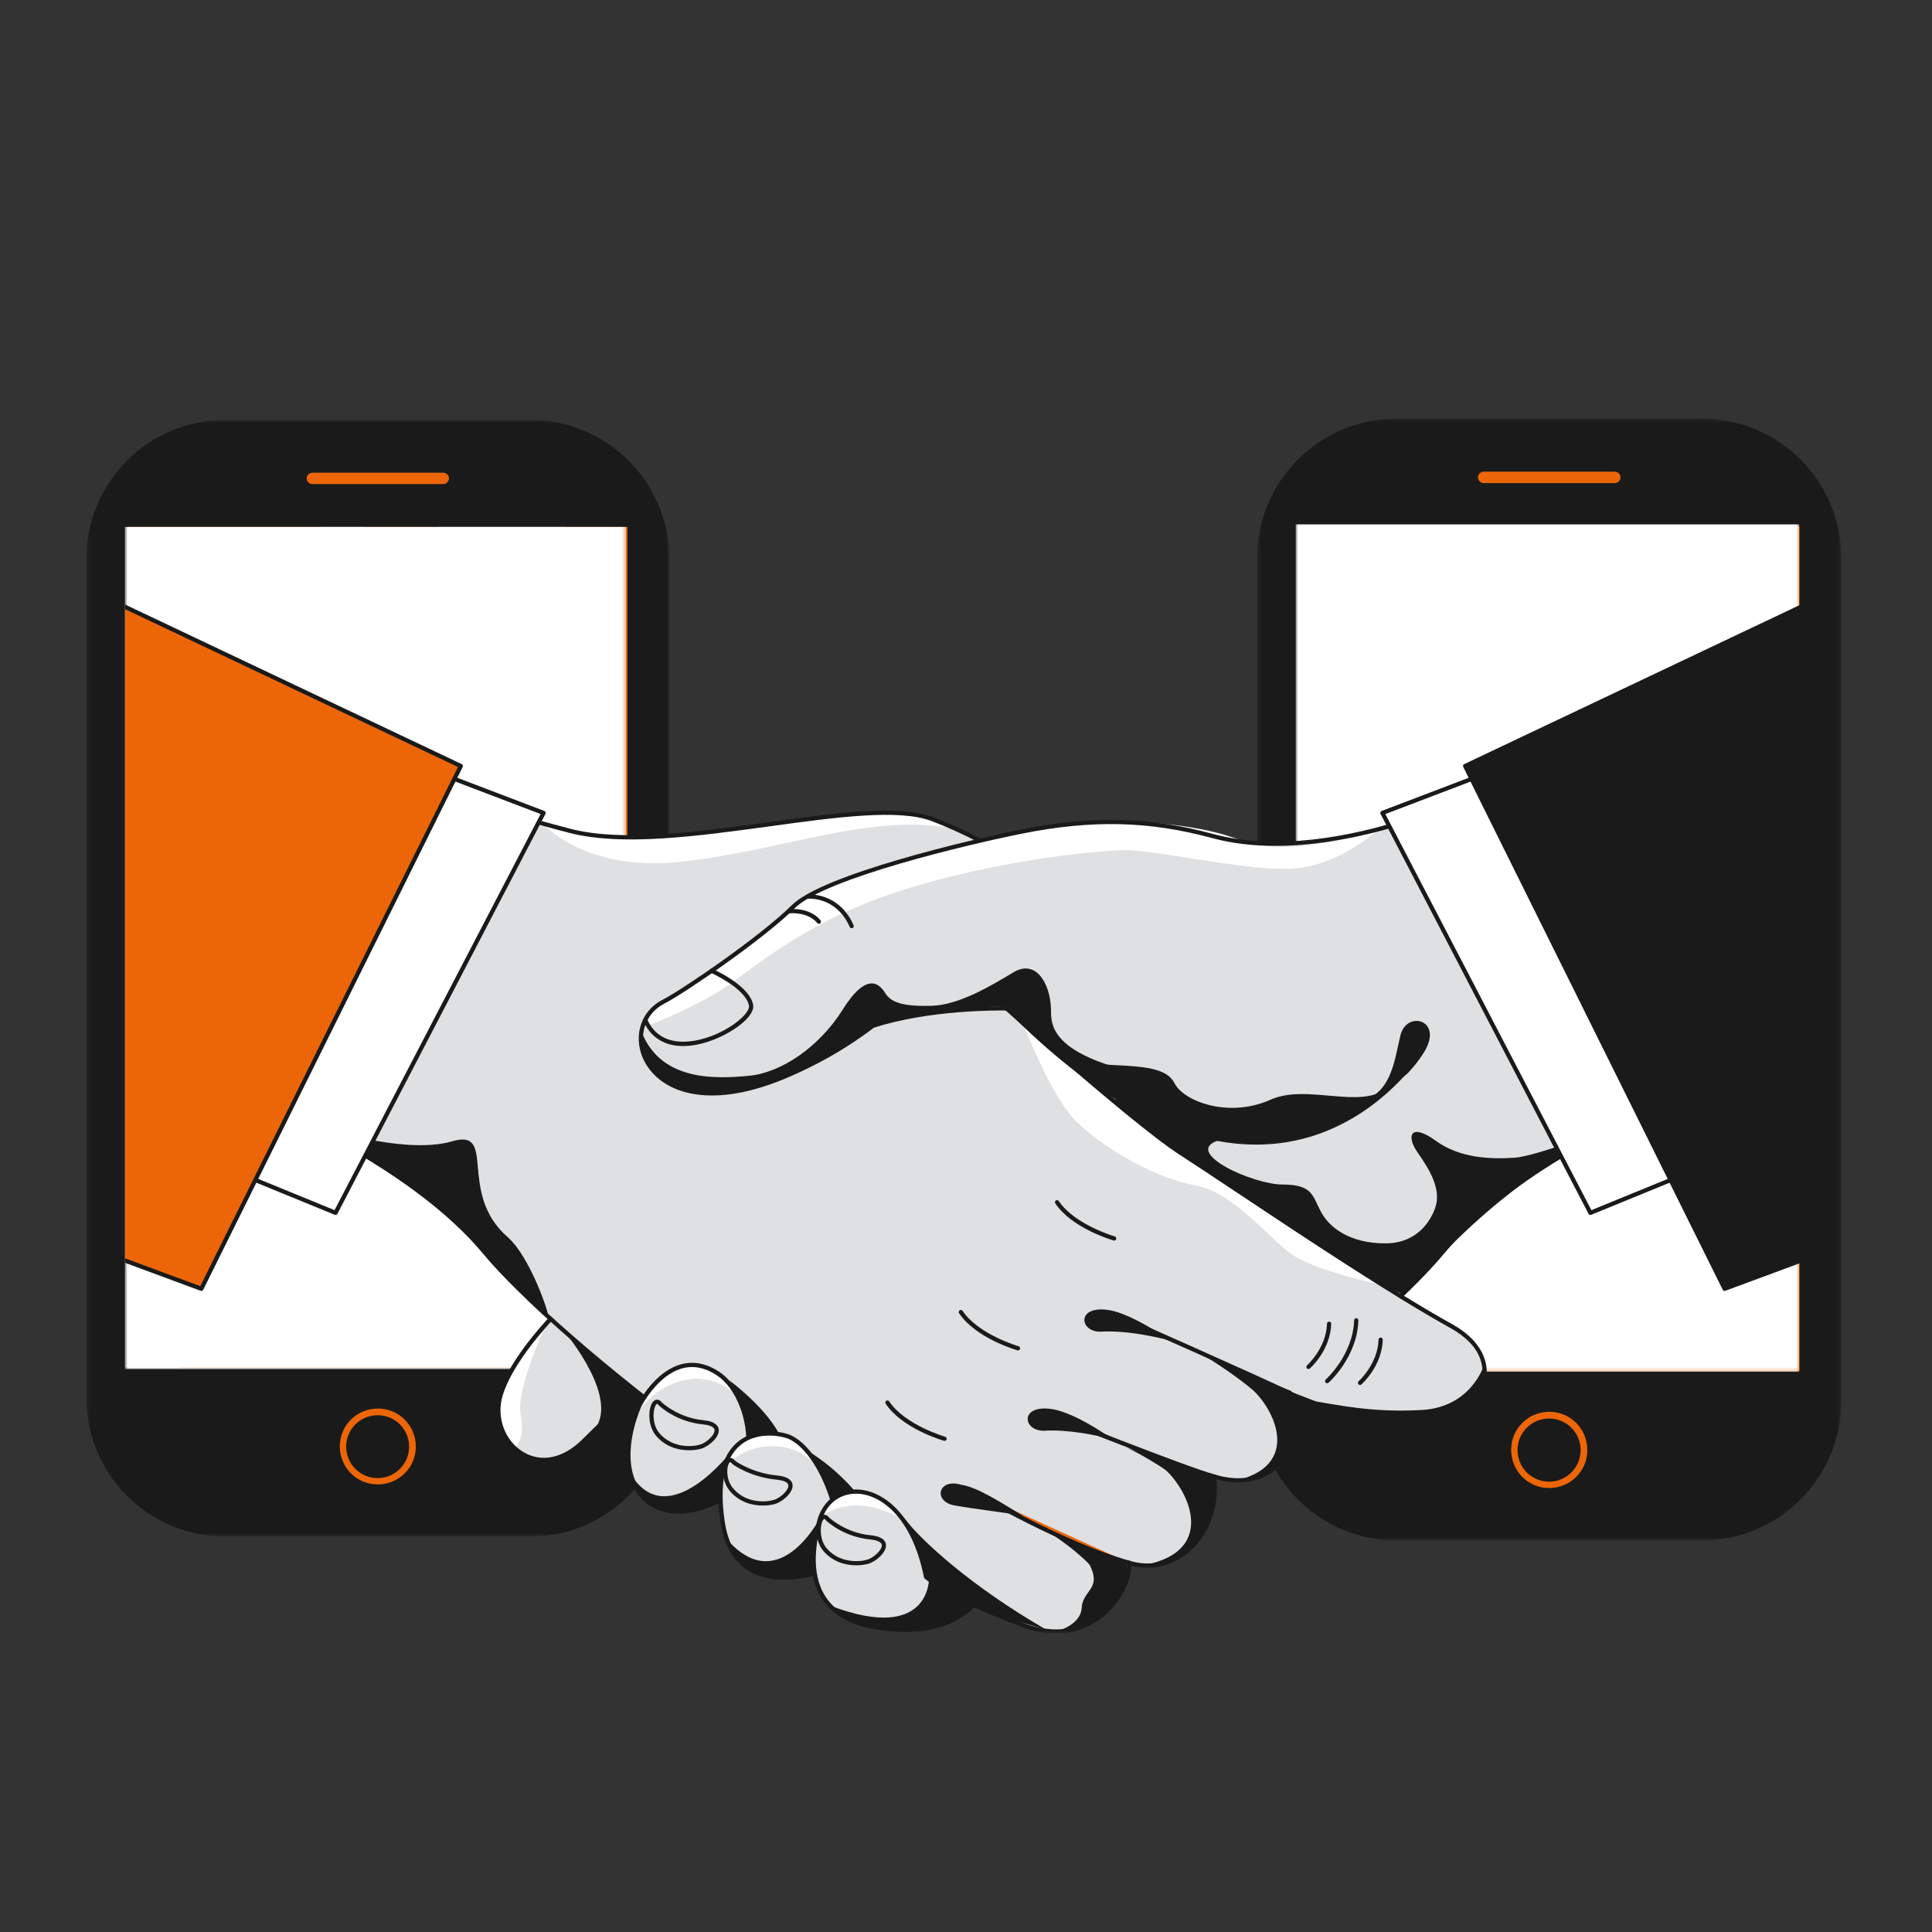
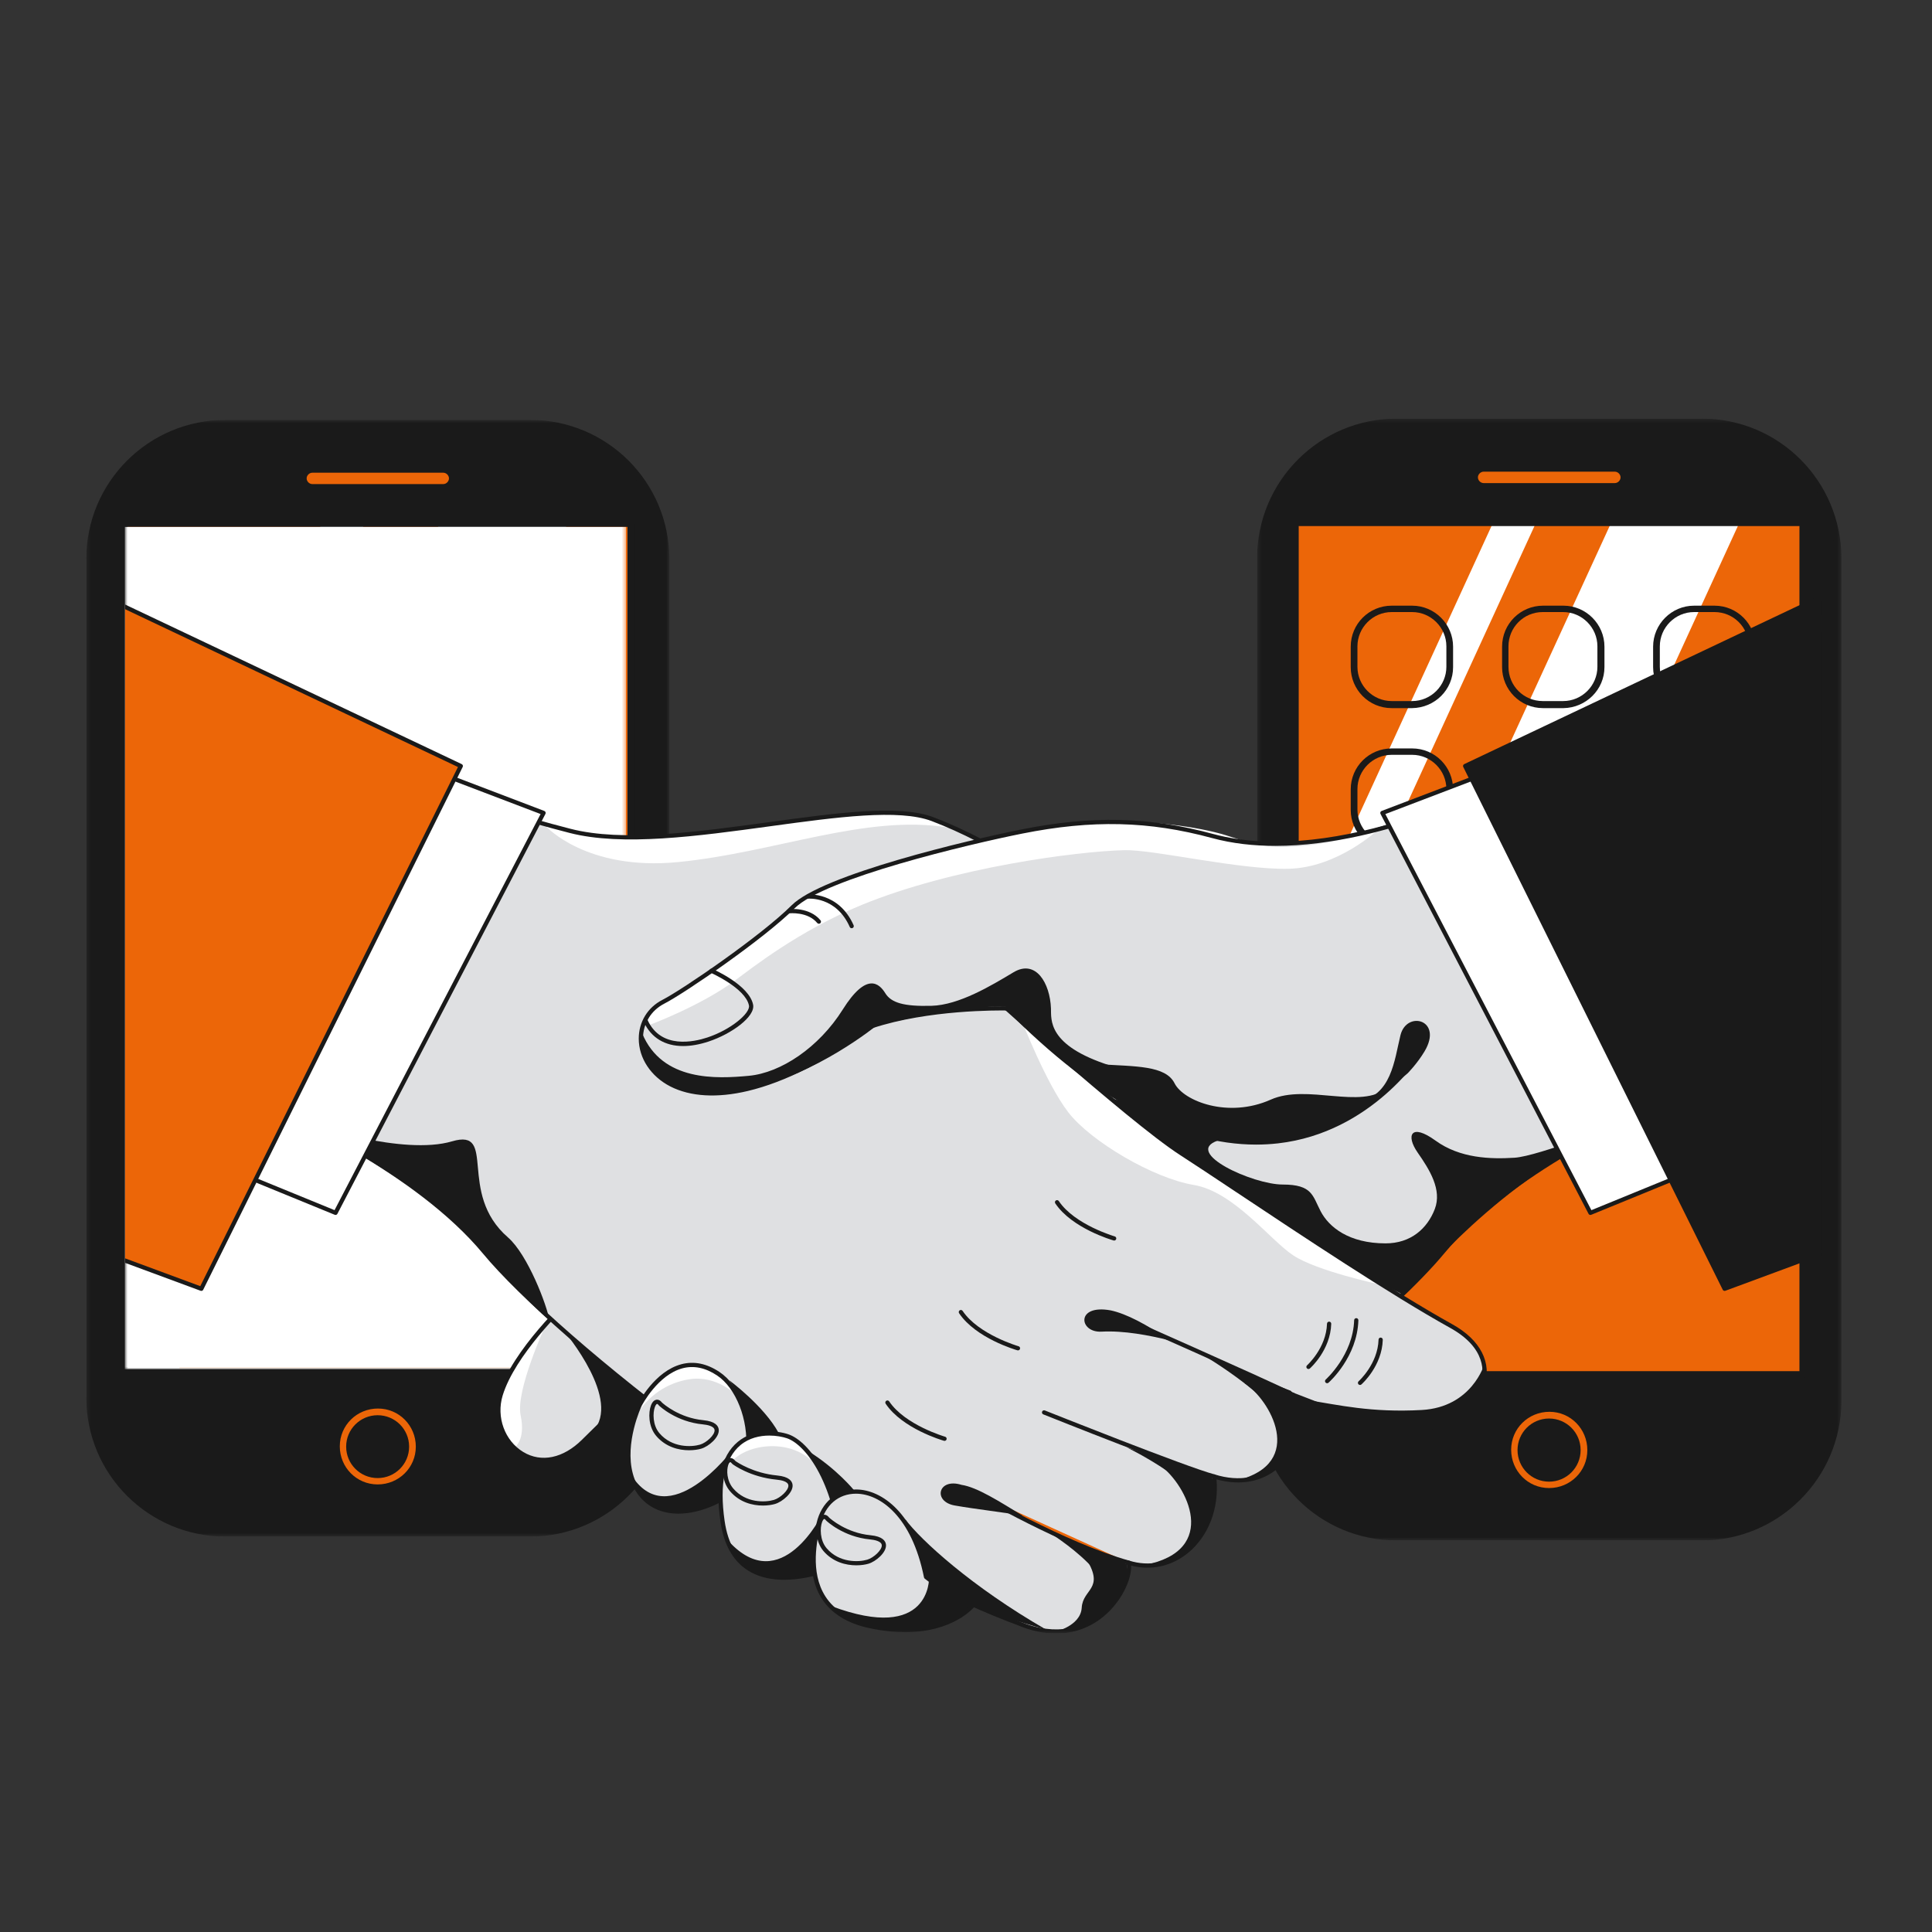
<svg xmlns="http://www.w3.org/2000/svg" width="477" height="477" viewBox="0 0 477 477" fill="none">
  <rect x="0" y="0" width="477" height="477" fill="#333333" stroke="none" />
  <g clip-path="url(#clip0_548_511)">
    <mask id="mask0_548_511" style="mask-type:luminance" maskUnits="userSpaceOnUse" x="310" y="103" width="145" height="278">
      <path d="M310.368 103.35H454.63V380.328H310.368V103.35Z" fill="white" />
    </mask>
    <g mask="url(#mask0_548_511)">
      <path d="M344.839 104.179H420.16C438.721 104.179 453.802 119.272 453.802 137.847V345.83C453.802 364.405 438.721 379.498 420.16 379.498H344.839C326.278 379.498 311.197 364.405 311.197 345.83V137.847C311.197 119.272 326.278 104.179 344.839 104.179Z" fill="#1A1A1A" />
      <path d="M420.16 380.328H344.839C325.78 380.328 310.368 364.903 310.368 345.83V137.847C310.368 118.774 325.78 103.35 344.839 103.35H420.16C439.218 103.35 454.63 118.774 454.63 137.847V345.83C454.63 364.903 439.135 380.328 420.16 380.328ZM344.839 105.008C326.692 105.008 312.025 119.686 312.025 137.847V345.83C312.025 363.908 326.692 378.669 344.839 378.669H420.16C438.307 378.669 452.973 363.991 452.973 345.83V137.847C452.89 119.686 438.224 105.008 420.16 105.008H344.839Z" fill="#1A1A1A" />
      <path d="M445.101 129.058H319.814V339.362H445.101V129.058Z" fill="#EC6608" />
      <path d="M319.814 339.362H332.989L429.441 129.058H397.787L319.814 298.893V339.362Z" fill="white" />
      <path d="M379.226 129.058H368.62L319.814 235.454V258.508L379.226 129.058Z" fill="white" />
      <path d="M366.3 115.624H398.699C399.942 115.624 400.936 116.619 400.936 117.863C400.936 119.107 399.942 120.102 398.699 120.102H366.3C365.057 120.102 364.062 119.107 364.062 117.863C364.062 116.619 365.057 115.624 366.3 115.624Z" fill="#EC6608" />
      <path d="M398.698 120.847H366.299C364.642 120.847 363.233 119.52 363.233 117.778C363.233 116.037 364.559 114.71 366.299 114.71H398.698C400.356 114.71 401.764 116.037 401.764 117.778C401.764 119.52 400.356 120.847 398.698 120.847ZM366.299 116.451C365.554 116.451 364.891 117.115 364.891 117.861C364.891 118.608 365.554 119.271 366.299 119.271H398.698C399.444 119.271 400.107 118.608 400.107 117.861C400.107 117.115 399.444 116.451 398.698 116.451H366.299Z" fill="#1A1A1A" />
      <path d="M348.65 174.832H343.595C337.961 174.832 333.486 170.271 333.486 164.715V159.656C333.486 154.017 338.044 149.539 343.595 149.539H348.65C354.202 149.539 358.759 154.1 358.759 159.656V164.715C358.759 170.271 354.285 174.749 348.65 174.832ZM343.595 151.115C338.955 151.115 335.144 154.929 335.144 159.573V164.632C335.144 169.276 338.955 173.09 343.595 173.09H348.65C353.29 173.09 357.102 169.276 357.102 164.632V159.573C357.102 154.929 353.29 151.115 348.65 151.115H343.595Z" fill="#1A1A1A" />
      <path d="M386.021 174.832H380.967C375.332 174.832 370.857 170.271 370.857 164.715V159.656C370.857 154.017 375.415 149.539 380.967 149.539H386.021C391.573 149.539 396.13 154.1 396.13 159.656V164.715C396.13 170.271 391.573 174.749 386.021 174.832ZM380.884 151.115C376.161 151.115 372.432 154.929 372.432 159.573V164.632C372.432 169.359 376.243 173.09 380.884 173.09H385.938C390.579 173.09 394.39 169.276 394.39 164.632V159.573C394.39 154.929 390.579 151.115 385.938 151.115H380.884Z" fill="#1A1A1A" />
      <path d="M423.308 174.832H418.254C412.702 174.832 408.145 170.271 408.145 164.715V159.656C408.145 154.1 412.702 149.539 418.254 149.539H423.308C428.943 149.539 433.417 154.1 433.417 159.656V164.715C433.417 170.271 428.86 174.832 423.308 174.832ZM418.254 151.115C413.613 151.115 409.802 154.929 409.802 159.573V164.632C409.802 169.276 413.613 173.09 418.254 173.09H423.308C428.031 173.09 431.76 169.276 431.76 164.632V159.573C431.76 154.846 427.948 151.115 423.308 151.115H418.254Z" fill="#1A1A1A" />
      <path d="M348.65 210.077H343.595C337.961 210.077 333.486 205.516 333.486 199.96V194.901C333.486 189.262 338.044 184.784 343.595 184.784H348.65C354.285 184.784 358.759 189.345 358.759 194.901V199.96C358.842 205.516 354.285 210.077 348.65 210.077ZM343.595 186.36C338.955 186.36 335.144 190.174 335.144 194.818V199.877C335.144 204.521 338.955 208.335 343.595 208.335H348.65C353.29 208.335 357.102 204.521 357.102 199.877V194.818C357.102 190.174 353.29 186.36 348.65 186.36H343.595Z" fill="#1A1A1A" />
      <path d="M386.021 210.077H380.967C375.332 210.077 370.857 205.516 370.857 199.96V194.901C370.857 189.262 375.415 184.784 380.967 184.784H386.021C391.656 184.784 396.13 189.345 396.13 194.901V199.96C396.13 205.516 391.573 210.077 386.021 210.077ZM380.884 186.36C376.161 186.36 372.432 190.174 372.432 194.818V199.877C372.432 204.604 376.243 208.335 380.884 208.335H385.938C390.579 208.335 394.39 204.521 394.39 199.877V194.818C394.39 190.174 390.579 186.36 385.938 186.36H380.884Z" fill="#1A1A1A" />
      <path d="M423.308 210.077H418.254C412.619 210.077 408.145 205.516 408.145 199.96V194.901C408.145 189.262 412.702 184.784 418.254 184.784H423.308C428.943 184.784 433.417 189.345 433.417 194.901V199.96C433.417 205.516 428.86 210.077 423.308 210.077ZM418.254 186.36C413.613 186.36 409.802 190.174 409.802 194.818V199.877C409.802 204.521 413.613 208.335 418.254 208.335H423.308C428.031 208.335 431.76 204.521 431.76 199.877V194.818C431.76 190.091 427.948 186.36 423.308 186.36H418.254Z" fill="#1A1A1A" />
      <path d="M348.65 245.32H343.595C338.044 245.32 333.486 240.759 333.486 235.203V230.145C333.486 224.505 338.044 220.027 343.595 220.027H348.65C354.285 220.027 358.759 224.588 358.759 230.145V235.203C358.759 240.759 354.285 245.32 348.65 245.32ZM343.595 221.603C338.872 221.603 335.144 225.418 335.144 230.062V235.12C335.144 239.764 338.955 243.579 343.595 243.579H348.65C353.29 243.579 357.102 239.764 357.102 235.12V230.062C357.102 225.335 353.29 221.603 348.65 221.603H343.595Z" fill="#1A1A1A" />
      <path d="M386.021 245.32H380.967C375.415 245.32 370.857 240.759 370.857 235.203V230.145C370.857 224.505 375.415 220.027 380.967 220.027H386.021C391.656 220.027 396.13 224.588 396.13 230.145V235.203C396.13 240.759 391.573 245.32 386.021 245.32ZM380.884 221.603C376.161 221.603 372.432 225.418 372.432 230.062V235.12C372.432 239.847 376.243 243.579 380.884 243.579H385.938C390.579 243.579 394.39 239.764 394.39 235.12V230.062C394.39 225.335 390.579 221.603 385.938 221.603H380.884Z" fill="#1A1A1A" />
      <path d="M423.308 245.32H418.254C412.702 245.32 408.145 240.759 408.145 235.203V230.145C408.145 224.505 412.702 220.027 418.254 220.027H423.308C428.943 220.027 433.417 224.588 433.417 230.145V235.203C433.417 240.759 428.86 245.32 423.308 245.32ZM418.254 221.603C413.531 221.603 409.802 225.418 409.802 230.062V235.12C409.802 239.764 413.613 243.579 418.254 243.579H423.308C428.031 243.579 431.76 239.764 431.76 235.12V230.062C431.76 225.335 427.948 221.603 423.308 221.603H418.254Z" fill="#1A1A1A" />
      <path d="M348.65 279.321H343.595C337.961 279.321 333.486 274.76 333.486 269.204V264.145C333.486 258.506 338.044 254.028 343.595 254.028H348.65C354.202 254.028 358.759 258.589 358.759 264.145V269.204C358.842 274.843 354.285 279.321 348.65 279.321ZM343.595 255.687C338.955 255.687 335.144 259.502 335.144 264.145V269.204C335.144 273.931 338.955 277.663 343.595 277.663H348.65C353.373 277.663 357.102 273.848 357.102 269.204V264.145C357.102 259.502 353.29 255.687 348.65 255.687H343.595Z" fill="#1A1A1A" />
      <path d="M386.021 279.321H380.967C375.332 279.321 370.857 274.76 370.857 269.204V264.145C370.857 258.506 375.415 254.028 380.967 254.028H386.021C391.573 254.028 396.13 258.589 396.13 264.145V269.204C396.13 274.843 391.573 279.321 386.021 279.321ZM380.884 255.687C376.161 255.687 372.432 259.502 372.432 264.145V269.204C372.432 273.931 376.243 277.663 380.884 277.663H385.938C390.661 277.663 394.39 273.848 394.39 269.204V264.145C394.39 259.502 390.579 255.687 385.938 255.687H380.884Z" fill="#1A1A1A" />
      <path d="M423.308 279.321H418.254C412.619 279.321 408.145 274.76 408.145 269.204V264.145C408.145 258.589 412.702 254.028 418.254 254.028H423.308C428.943 254.028 433.417 258.589 433.417 264.145V269.204C433.417 274.843 428.86 279.321 423.308 279.321ZM418.254 255.687C413.613 255.687 409.802 259.502 409.802 264.145V269.204C409.802 273.931 413.613 277.663 418.254 277.663H423.308C428.031 277.663 431.76 273.848 431.76 269.204V264.145C431.76 259.419 427.948 255.687 423.308 255.687H418.254Z" fill="#1A1A1A" />
      <path d="M382.458 367.39C377.238 367.39 373.095 363.161 373.095 357.936C373.095 352.712 377.321 348.565 382.541 348.565C387.761 348.565 391.904 352.795 391.904 358.019C391.904 363.244 387.678 367.39 382.458 367.39ZM382.458 350.224C378.149 350.224 374.669 353.707 374.669 358.019C374.669 362.331 378.149 365.814 382.458 365.814C386.767 365.814 390.247 362.331 390.247 358.019C390.247 353.707 386.767 350.224 382.458 350.224Z" fill="#EC6608" />
      <path d="M445.101 340.19H319.814C319.317 340.19 318.985 339.859 318.985 339.361V129.057C318.985 128.559 319.317 128.228 319.814 128.228H445.101C445.598 128.228 445.93 128.559 445.93 129.057V339.361C445.93 339.776 445.598 340.19 445.101 340.19ZM320.643 338.532H444.272V129.886H320.643V338.532Z" fill="#1A1A1A" />
    </g>
  </g>
  <g clip-path="url(#clip1_548_511)">
    <mask id="mask1_548_511" style="mask-type:luminance" maskUnits="userSpaceOnUse" x="319" y="121" width="126" height="218">
-       <path d="M444.246 121.476L444.246 338.69L319.885 338.69L319.885 121.476L444.246 121.476Z" fill="white" />
-     </mask>
+       </mask>
    <g mask="url(#mask1_548_511)">
      <path d="M444.246 338.69L444.246 121.476L319.885 121.476L319.885 338.69L444.246 338.69Z" fill="white" />
    </g>
  </g>
  <g clip-path="url(#clip2_548_511)">
    <mask id="mask2_548_511" style="mask-type:luminance" maskUnits="userSpaceOnUse" x="21" y="103" width="145" height="277">
      <path d="M21.306 103.668H165.252V379.374H21.306V103.668Z" fill="white" />
    </mask>
    <g mask="url(#mask2_548_511)">
      <path d="M55.701 104.493H130.857C149.377 104.493 164.425 119.517 164.425 138.007V345.034C164.425 363.525 149.377 378.548 130.857 378.548H55.701C37.181 378.548 22.133 363.525 22.133 345.034V138.007C22.133 119.517 37.181 104.493 55.701 104.493Z" fill="#1A1A1A" />
      <path d="M130.857 379.374H55.7C36.684 379.374 21.306 364.02 21.306 345.035V138.007C21.306 119.022 36.684 103.668 55.7 103.668H130.857C149.873 103.668 165.252 119.022 165.252 138.007V345.035C165.252 364.02 149.79 379.374 130.857 379.374ZM55.7 105.319C37.594 105.319 22.959 119.93 22.959 138.007V345.035C22.959 363.03 37.594 377.723 55.7 377.723H130.857C148.964 377.723 163.598 363.112 163.598 345.035V138.007C163.515 119.93 148.881 105.319 130.857 105.319H55.7Z" fill="#1A1A1A" />
      <path d="M155.744 129.258H30.731V338.596H155.744V129.258Z" fill="#EC6608" />
      <path d="M30.731 338.596H43.878L140.117 129.258H108.533L30.731 298.313V338.596Z" fill="white" />
      <path d="M90.013 129.258H79.43L30.731 235.165V258.113L90.013 129.258Z" fill="white" />
      <path d="M77.114 115.886H109.442C110.682 115.886 111.675 116.876 111.675 118.115C111.675 119.353 110.682 120.343 109.442 120.343H77.114C75.874 120.343 74.882 119.353 74.882 118.115C74.882 116.876 75.874 115.886 77.114 115.886Z" fill="#EC6608" />
      <path d="M109.442 121.085H77.114C75.46 121.085 74.055 119.764 74.055 118.031C74.055 116.297 75.378 114.977 77.114 114.977H109.442C111.095 114.977 112.501 116.297 112.501 118.031C112.501 119.764 111.095 121.085 109.442 121.085ZM77.114 116.71C76.37 116.71 75.708 117.37 75.708 118.113C75.708 118.856 76.37 119.517 77.114 119.517H109.442C110.186 119.517 110.847 118.856 110.847 118.113C110.847 117.37 110.186 116.71 109.442 116.71H77.114Z" fill="#1A1A1A" />
      <path d="M59.504 174.823H54.46C48.838 174.823 44.373 170.283 44.373 164.753V159.717C44.373 154.104 48.92 149.646 54.46 149.646H59.504C65.043 149.646 69.59 154.187 69.59 159.717V164.753C69.59 170.283 65.126 174.741 59.504 174.823ZM54.46 151.215C49.83 151.215 46.027 155.012 46.027 159.635V164.67C46.027 169.293 49.83 173.09 54.46 173.09H59.504C64.134 173.09 67.937 169.293 67.937 164.67V159.635C67.937 155.012 64.134 151.215 59.504 151.215H54.46Z" fill="#1A1A1A" />
      <path d="M96.793 174.823H91.749C86.127 174.823 81.662 170.283 81.662 164.753V159.717C81.662 154.104 86.21 149.646 91.749 149.646H96.793C102.332 149.646 106.88 154.187 106.88 159.717V164.753C106.88 170.283 102.332 174.741 96.793 174.823ZM91.666 151.215C86.954 151.215 83.233 155.012 83.233 159.635V164.67C83.233 169.375 87.036 173.09 91.666 173.09H96.71C101.34 173.09 105.143 169.293 105.143 164.67V159.635C105.143 155.012 101.34 151.215 96.71 151.215H91.666Z" fill="#1A1A1A" />
      <path d="M133.999 174.823H128.955C123.416 174.823 118.868 170.283 118.868 164.753V159.717C118.868 154.187 123.416 149.646 128.955 149.646H133.999C139.621 149.646 144.086 154.187 144.086 159.717V164.753C144.086 170.283 139.538 174.823 133.999 174.823ZM128.955 151.215C124.325 151.215 120.522 155.012 120.522 159.635V164.67C120.522 169.293 124.325 173.09 128.955 173.09H133.999C138.711 173.09 142.432 169.293 142.432 164.67V159.635C142.432 154.929 138.629 151.215 133.999 151.215H128.955Z" fill="#1A1A1A" />
      <path d="M59.504 209.905H54.46C48.838 209.905 44.373 205.365 44.373 199.834V194.799C44.373 189.186 48.92 184.729 54.46 184.729H59.504C65.126 184.729 69.59 189.268 69.59 194.799V199.834C69.673 205.365 65.126 209.905 59.504 209.905ZM54.46 186.297C49.83 186.297 46.027 190.094 46.027 194.717V199.752C46.027 204.374 49.83 208.172 54.46 208.172H59.504C64.134 208.172 67.937 204.374 67.937 199.752V194.717C67.937 190.094 64.134 186.297 59.504 186.297H54.46Z" fill="#1A1A1A" />
      <path d="M96.793 209.905H91.749C86.127 209.905 81.662 205.365 81.662 199.834V194.799C81.662 189.186 86.21 184.729 91.749 184.729H96.793C102.415 184.729 106.88 189.268 106.88 194.799V199.834C106.88 205.365 102.332 209.905 96.793 209.905ZM91.666 186.297C86.954 186.297 83.233 190.094 83.233 194.717V199.752C83.233 204.457 87.036 208.172 91.666 208.172H96.71C101.34 208.172 105.143 204.374 105.143 199.752V194.717C105.143 190.094 101.34 186.297 96.71 186.297H91.666Z" fill="#1A1A1A" />
      <path d="M133.999 209.905H128.955C123.333 209.905 118.868 205.365 118.868 199.834V194.799C118.868 189.186 123.416 184.729 128.955 184.729H133.999C139.621 184.729 144.086 189.268 144.086 194.799V199.834C144.086 205.365 139.538 209.905 133.999 209.905ZM128.955 186.297C124.325 186.297 120.522 190.094 120.522 194.717V199.752C120.522 204.374 124.325 208.172 128.955 208.172H133.999C138.711 208.172 142.432 204.374 142.432 199.752V194.717C142.432 190.011 138.629 186.297 133.999 186.297H128.955Z" fill="#1A1A1A" />
      <path d="M59.504 244.987H54.46C48.92 244.987 44.373 240.447 44.373 234.917V229.881C44.373 224.268 48.92 219.811 54.46 219.811H59.504C65.126 219.811 69.59 224.351 69.59 229.881V234.917C69.59 240.447 65.126 244.987 59.504 244.987ZM54.46 221.379C49.747 221.379 46.027 225.176 46.027 229.799V234.834C46.027 239.457 49.83 243.254 54.46 243.254H59.504C64.134 243.254 67.937 239.457 67.937 234.834V229.799C67.937 225.094 64.134 221.379 59.504 221.379H54.46Z" fill="#1A1A1A" />
      <path d="M96.793 244.987H91.749C86.21 244.987 81.662 240.447 81.662 234.917V229.881C81.662 224.268 86.21 219.811 91.749 219.811H96.793C102.415 219.811 106.88 224.351 106.88 229.881V234.917C106.88 240.447 102.332 244.987 96.793 244.987ZM91.666 221.379C86.954 221.379 83.233 225.176 83.233 229.799V234.834C83.233 239.539 87.036 243.254 91.666 243.254H96.71C101.34 243.254 105.143 239.457 105.143 234.834V229.799C105.143 225.094 101.34 221.379 96.71 221.379H91.666Z" fill="#1A1A1A" />
      <path d="M133.999 244.987H128.955C123.416 244.987 118.868 240.447 118.868 234.917V229.881C118.868 224.268 123.416 219.811 128.955 219.811H133.999C139.621 219.811 144.086 224.351 144.086 229.881V234.917C144.086 240.447 139.538 244.987 133.999 244.987ZM128.955 221.379C124.242 221.379 120.522 225.176 120.522 229.799V234.834C120.522 239.457 124.325 243.254 128.955 243.254H133.999C138.711 243.254 142.432 239.457 142.432 234.834V229.799C142.432 225.094 138.629 221.379 133.999 221.379H128.955Z" fill="#1A1A1A" />
      <path d="M59.504 278.832H54.46C48.838 278.832 44.373 274.292 44.373 268.761V263.726C44.373 258.113 48.92 253.655 54.46 253.655H59.504C65.043 253.655 69.59 258.195 69.59 263.726V268.761C69.673 274.374 65.126 278.832 59.504 278.832ZM54.46 255.306C49.83 255.306 46.027 259.103 46.027 263.726V268.761C46.027 273.466 49.83 277.181 54.46 277.181H59.504C64.216 277.181 67.937 273.384 67.937 268.761V263.726C67.937 259.103 64.134 255.306 59.504 255.306H54.46Z" fill="#1A1A1A" />
      <path d="M96.793 278.832H91.749C86.127 278.832 81.662 274.292 81.662 268.761V263.726C81.662 258.113 86.21 253.655 91.749 253.655H96.793C102.332 253.655 106.88 258.195 106.88 263.726V268.761C106.88 274.374 102.332 278.832 96.793 278.832ZM91.666 255.306C86.954 255.306 83.233 259.103 83.233 263.726V268.761C83.233 273.466 87.036 277.181 91.666 277.181H96.71C101.423 277.181 105.143 273.384 105.143 268.761V263.726C105.143 259.103 101.34 255.306 96.71 255.306H91.666Z" fill="#1A1A1A" />
-       <path d="M133.999 278.832H128.955C123.333 278.832 118.868 274.292 118.868 268.761V263.726C118.868 258.195 123.416 253.655 128.955 253.655H133.999C139.621 253.655 144.086 258.195 144.086 263.726V268.761C144.086 274.374 139.538 278.832 133.999 278.832ZM128.955 255.306C124.325 255.306 120.522 259.103 120.522 263.726V268.761C120.522 273.466 124.325 277.181 128.955 277.181H133.999C138.711 277.181 142.432 273.384 142.432 268.761V263.726C142.432 259.021 138.629 255.306 133.999 255.306H128.955Z" fill="#1A1A1A" />
      <path d="M93.237 366.496C88.028 366.496 83.894 362.286 83.894 357.086C83.894 351.885 88.111 347.758 93.32 347.758C98.529 347.758 102.663 351.968 102.663 357.168C102.663 362.369 98.446 366.496 93.237 366.496ZM93.237 349.409C88.938 349.409 85.465 352.876 85.465 357.168C85.465 361.461 88.938 364.928 93.237 364.928C97.537 364.928 101.009 361.461 101.009 357.168C101.009 352.876 97.537 349.409 93.237 349.409Z" fill="#EC6608" />
      <path d="M155.743 339.421H30.731C30.235 339.421 29.904 339.091 29.904 338.596V129.257C29.904 128.762 30.235 128.432 30.731 128.432H155.743C156.239 128.432 156.57 128.762 156.57 129.257V338.596C156.57 339.008 156.239 339.421 155.743 339.421ZM31.558 337.77H154.917V130.083H31.558V337.77Z" fill="#1A1A1A" />
    </g>
  </g>
  <g clip-path="url(#clip3_548_511)">
    <mask id="mask3_548_511" style="mask-type:luminance" maskUnits="userSpaceOnUse" x="30" y="122" width="125" height="217">
      <path d="M154.548 122.111L154.548 338.058L30.819 338.058L30.819 122.111L154.548 122.111Z" fill="white" />
    </mask>
    <g mask="url(#mask3_548_511)">
      <path d="M154.548 338.058L154.548 122.111L30.819 122.111L30.819 338.058L154.548 338.058Z" fill="white" />
    </g>
  </g>
  <g clip-path="url(#clip4_548_511)">
    <mask id="mask4_548_511" style="mask-type:luminance" maskUnits="userSpaceOnUse" x="4" y="147" width="468" height="257">
      <path d="M4.452 147.234H471.056V403.326H4.452V147.234Z" fill="white" />
    </mask>
    <g mask="url(#mask4_548_511)">
      <path d="M141.13 320.369C141.13 320.369 127.008 333.284 123.61 344.372C120.212 355.461 132.617 367.155 144.053 355.834C155.488 344.513 163.021 337.322 163.021 337.322L141.13 320.369Z" fill="#DFE0E2" />
      <path d="M134.618 327.39C134.618 327.39 127.254 343.385 128.543 349.453C129.832 355.52 127.07 357.359 127.07 357.359C127.07 357.359 120.515 352.85 123.757 343.385C126.15 336.399 134.618 327.39 134.618 327.39Z" fill="white" />
      <path d="M134.272 360.978C132.33 360.978 130.43 360.454 128.662 359.387C123.675 356.378 121.34 349.999 123.111 344.22C126.511 333.124 140.195 320.517 140.776 319.986C140.963 319.814 141.248 319.802 141.448 319.958L163.34 336.911C163.46 337.004 163.534 337.145 163.542 337.296C163.55 337.448 163.491 337.594 163.381 337.699C163.306 337.772 155.72 345.017 144.419 356.204C141.24 359.353 137.691 360.978 134.272 360.978ZM141.161 321.054C139.048 323.051 127.142 334.623 124.109 344.526C122.475 349.855 124.618 355.73 129.202 358.495C133.647 361.177 139.061 360.044 143.685 355.465C153.458 345.791 160.455 339.061 162.224 337.365L141.161 321.054Z" fill="#1A1A1A" />
      <path d="M372.298 192.47C372.298 192.47 356.805 200.798 330.672 207.511C305.688 213.929 309.889 211.598 235.723 241.428C235.723 241.428 212.093 262.819 195.6 276.129L280.405 371.15C314.333 349 345.135 322.444 356.113 309.196C373.122 288.671 405.492 274.874 405.492 274.874L372.298 192.47Z" fill="#DFE0E2" />
      <path d="M280.405 371.67C280.261 371.67 280.118 371.61 280.016 371.496L195.211 276.476C195.115 276.369 195.069 276.229 195.08 276.087C195.091 275.945 195.161 275.814 195.272 275.724C211.566 262.576 235.137 241.256 235.373 241.042C235.419 241 235.471 240.967 235.529 240.944C302.143 214.151 305.432 213.325 323.681 208.744C325.74 208.227 327.989 207.662 330.543 207.006C356.305 200.389 371.896 192.093 372.051 192.01C372.182 191.94 372.337 191.929 372.476 191.979C372.615 192.03 372.726 192.137 372.782 192.275L405.977 274.678C406.083 274.941 405.959 275.241 405.698 275.352C405.376 275.49 373.246 289.337 356.515 309.528C345.373 322.975 313.963 349.864 280.691 371.585C280.603 371.643 280.504 371.67 280.405 371.67ZM196.353 276.19L280.495 370.468C313.546 348.844 344.661 322.201 355.711 308.864C371.492 289.82 400.765 276.399 404.821 274.599L372.029 193.196C369.118 194.681 354.084 202.035 330.803 208.015C328.247 208.672 325.996 209.237 323.936 209.754C305.753 214.32 302.471 215.144 236.005 241.876C234.586 243.159 212.209 263.357 196.353 276.19Z" fill="#1A1A1A" />
      <path d="M70.283 274.873C70.283 274.873 102.654 288.67 119.663 309.196C136.672 329.721 201.256 382.191 251.341 400.723C270.082 408.71 279.833 391.545 278.657 385.814C290.541 389.536 301.421 378.52 299.745 364.53C313.736 368.943 323.415 357.419 319.309 344.404C335.09 350.556 340.524 352.294 348.899 353.395C360.863 354.969 376.389 337.435 358.285 327.389C338.404 316.358 304.588 293.072 291.635 284.735C278.682 276.398 240.053 241.427 240.053 241.427L263.712 220.936C263.712 220.936 247.202 208.669 230.214 202.233C213.227 195.798 165.876 211.592 140.76 205.141C114.627 198.428 103.478 192.469 103.478 192.469L70.283 274.873Z" fill="#DFE0E2" />
      <path d="M340.52 317.093C340.52 317.093 325.057 313.784 319.258 309.922C313.46 306.061 304.623 294.202 294.682 292.547C284.741 290.893 269.278 281.791 263.756 274.621C258.233 267.45 252.158 251.729 252.158 251.729C252.158 251.729 283.637 279.309 289.989 282.618C296.34 285.928 340.52 317.093 340.52 317.093Z" fill="white" />
      <path d="M134.802 204.018C134.802 204.018 144.743 215.05 167.386 212.844C191.182 210.525 213.776 200.985 233.934 204.294C226.202 198.502 213.776 200.432 204.388 201.811C194.999 203.19 162.139 208.431 149.161 206.224C136.182 204.018 134.802 204.018 134.802 204.018Z" fill="white" />
      <path d="M278.657 385.813C262.723 381.356 241.251 368.805 241.251 368.805L278.657 385.813Z" fill="#EC6608" />
      <path d="M278.657 386.334C278.61 386.334 278.562 386.327 278.515 386.314C262.7 381.89 241.202 369.38 240.987 369.254C240.738 369.109 240.655 368.79 240.8 368.542C240.946 368.292 241.266 368.209 241.514 368.355C241.728 368.48 263.112 380.924 278.797 385.312C279.074 385.389 279.237 385.677 279.158 385.953C279.094 386.183 278.884 386.334 278.657 386.334Z" fill="#1A1A1A" />
      <path d="M260.719 403.304C257.66 403.304 254.433 402.606 251.136 401.201C201.917 382.991 136.857 330.762 119.26 309.527C102.53 289.337 70.401 275.489 70.079 275.352C69.818 275.24 69.694 274.941 69.799 274.678L102.994 192.274C103.049 192.136 103.16 192.029 103.3 191.979C103.441 191.927 103.593 191.939 103.724 192.009C103.835 192.069 115.138 198.021 140.89 204.636C153.729 207.936 172.176 205.408 190.015 202.964C206.483 200.709 222.038 198.578 230.399 201.746C247.259 208.134 263.857 220.394 264.023 220.517C264.15 220.612 264.227 220.758 264.232 220.916C264.239 221.074 264.172 221.226 264.053 221.329L240.839 241.435C245.142 245.316 279.887 276.554 291.917 284.296C295.334 286.496 300.22 289.746 305.876 293.51C321.93 304.191 343.916 318.819 358.539 326.934C365.554 330.826 368.445 336.479 366.473 342.444C364.186 349.359 355.783 354.827 348.831 353.911C340.409 352.803 334.711 350.951 320.103 345.271C321.735 351.514 320.316 357.759 316.295 361.772C312.333 365.728 306.553 366.978 300.345 365.251C300.98 372.459 298.406 379.181 293.378 383.352C289.348 386.693 284.246 387.831 279.267 386.53C279.424 389.943 276.887 395.491 272.372 399.174C269.007 401.918 265.029 403.304 260.719 403.304ZM70.956 274.598C75.011 276.398 104.283 289.82 120.064 308.863C137.6 330.023 202.441 382.073 251.522 400.233C261.245 404.377 267.865 401.504 271.712 398.366C276.67 394.322 278.663 388.438 278.145 385.917C278.108 385.736 278.17 385.549 278.307 385.426C278.445 385.303 278.638 385.26 278.812 385.315C283.687 386.841 288.752 385.833 292.711 382.55C297.648 378.456 300.084 371.742 299.227 364.591C299.206 364.415 299.276 364.24 299.412 364.128C299.549 364.014 299.733 363.979 299.901 364.032C306.013 365.958 311.718 364.867 315.557 361.035C319.582 357.017 320.799 350.858 318.811 344.559C318.751 344.368 318.806 344.159 318.953 344.022C319.099 343.885 319.312 343.845 319.498 343.918C334.748 349.863 340.466 351.76 348.967 352.878C355.459 353.728 363.336 348.603 365.482 342.117C366.539 338.917 366.979 332.808 358.032 327.844C343.372 319.71 321.365 305.068 305.297 294.377C299.644 290.616 294.762 287.368 291.352 285.172C278.512 276.908 240.088 242.163 239.702 241.813C239.591 241.713 239.529 241.57 239.53 241.421C239.532 241.272 239.598 241.131 239.71 241.033L262.874 220.972C259.927 218.848 245.073 208.42 230.029 202.72C221.916 199.648 206.49 201.76 190.157 203.997C172.217 206.455 153.668 208.995 140.63 205.646C117.797 199.78 106.24 194.417 103.75 193.19L70.956 274.598Z" fill="#1A1A1A" />
      <path d="M257.773 348.718C257.773 348.718 292.75 362.691 299.746 364.53L257.773 348.718Z" fill="#EC6608" />
      <path d="M299.746 365.05C299.702 365.05 299.658 365.045 299.613 365.033C292.667 363.207 259.01 349.772 257.58 349.201C257.313 349.094 257.182 348.791 257.289 348.524C257.396 348.255 257.702 348.126 257.967 348.233C258.317 348.373 292.994 362.216 299.879 364.025C300.157 364.099 300.324 364.384 300.25 364.662C300.188 364.896 299.977 365.05 299.746 365.05Z" fill="#1A1A1A" />
      <path d="M275.813 324.814C275.813 324.814 311.259 340.458 319.309 344.403L275.813 324.814Z" fill="#EC6608" />
      <path d="M319.308 344.925C319.232 344.925 319.153 344.908 319.08 344.871C311.132 340.975 275.957 325.448 275.603 325.292C275.339 325.175 275.221 324.868 275.336 324.605C275.453 324.342 275.76 324.224 276.024 324.339C276.379 324.495 311.572 340.031 319.539 343.936C319.798 344.063 319.904 344.375 319.777 344.633C319.687 344.818 319.502 344.925 319.308 344.925Z" fill="#1A1A1A" />
      <path d="M357.595 199.053C357.595 199.053 322.941 213.394 299.377 206.407C281.798 201.194 268.082 202.362 252.25 205.304C238.769 207.809 203.283 216.428 195.827 223.874C188.372 231.321 169.01 244.65 163.796 247.316C148.7 255.038 163.796 290.34 215.156 253.384C230.068 248.42 250.777 249.247 250.777 249.247C250.777 249.247 290.54 293.374 329.429 266.898C372.335 237.688 357.595 199.053 357.595 199.053Z" fill="#DFE0E2" />
      <path d="M157.95 346.879C157.95 346.879 153.579 355.98 155.742 363.979C158.103 372.712 166.281 375.562 176.175 371.149C188.822 365.509 186.105 345.003 177.326 339.157C165.728 331.435 157.95 346.879 157.95 346.879Z" fill="#DFE0E2" />
      <path d="M181.883 344.535C181.883 344.535 177.05 339.433 170.147 340.536C164.767 341.396 159.93 344.535 156.893 349.775C161.863 339.295 165.453 338.054 168.214 337.364C170.976 336.674 178.017 336.674 181.883 344.535Z" fill="white" />
      <path d="M167.502 373.713C165.423 373.713 163.498 373.313 161.803 372.509C158.58 370.979 156.31 368.077 155.238 364.114C153.05 356.022 157.298 347.032 157.48 346.653C157.482 346.65 157.483 346.647 157.484 346.644C157.65 346.315 161.62 338.564 168.243 336.816C171.336 336 174.49 336.641 177.616 338.723C182.685 342.098 185.889 350.169 185.236 357.915C184.684 364.457 181.542 369.325 176.388 371.624C173.274 373.014 170.252 373.713 167.502 373.713ZM158.419 347.109C158.3 347.359 154.179 356.201 156.246 363.842C157.235 367.502 159.312 370.173 162.251 371.569C165.908 373.304 170.778 372.986 175.963 370.673C182.428 367.79 183.896 361.388 184.197 357.828C184.81 350.557 181.732 342.716 177.037 339.59C174.171 337.682 171.304 337.087 168.514 337.822C162.406 339.433 158.53 346.891 158.419 347.109Z" fill="#1A1A1A" />
      <path d="M208.207 386.041C208.207 386.041 181.698 398.728 178.384 375.561C175.071 352.395 189.475 352.946 194.446 354.601C199.416 356.255 207.103 366.184 208.207 386.041Z" fill="#DFE0E2" />
      <path d="M200.108 360.393C194.171 355.016 183.126 356.532 179.674 362.048C180.778 355.567 184.23 354.74 188.51 354.188C192.79 353.636 196.794 353.361 200.108 360.393Z" fill="white" />
      <path d="M193.617 390.043C190.816 390.043 187.98 389.554 185.472 388.215C181.302 385.987 178.744 381.755 177.868 375.635C176.505 366.103 177.943 359.496 182.141 355.997C186.229 352.589 191.903 353.205 194.611 354.107C199.665 355.789 207.596 365.676 208.727 386.012C208.739 386.223 208.622 386.42 208.432 386.511C208.025 386.706 200.938 390.043 193.617 390.043ZM189.949 354.434C187.611 354.434 184.962 355.002 182.809 356.796C178.908 360.049 177.592 366.337 178.901 375.487C179.727 381.259 182.102 385.232 185.962 387.294C193.817 391.491 205.593 386.632 207.666 385.714C206.498 366.274 198.855 356.617 194.281 355.095C193.22 354.741 191.668 354.434 189.949 354.434Z" fill="#1A1A1A" />
      <path d="M240.284 396.247C240.284 396.247 233.059 405.348 214.834 401.487C196.61 397.626 201.093 380.711 202.132 376.114C204.939 363.704 223.671 364.531 228.641 389.352C234.716 394.316 240.284 396.247 240.284 396.247Z" fill="#DFE0E2" />
-       <path d="M222.75 375.01C220.541 371.425 209.081 362.048 202.315 374.872C205.353 372.252 212.257 369.218 222.75 375.01Z" fill="white" />
      <path d="M274.227 323.526C278.071 324.347 283.171 327.025 288.771 330.927C283.744 329.683 277.513 328.476 271.953 328.777C266.394 329.078 265.518 321.929 274.227 323.526Z" fill="#1A1A1A" />
-       <path d="M260.235 347.979C264.08 348.8 269.18 351.479 274.779 355.38C269.752 354.136 263.522 352.929 257.962 353.23C252.402 353.531 251.527 346.383 260.235 347.979Z" fill="#1A1A1A" />
      <path d="M340.245 204.845C340.245 204.845 330.304 214.222 318.154 214.498C306.005 214.773 284.88 209.733 277.655 209.901C265.781 210.177 235.155 214.23 212.764 223.415C197.3 229.758 185.653 238.977 181.469 242.077C172.908 248.42 160.206 253.109 160.206 253.109C160.206 253.109 158.55 250.351 165.453 246.49C172.356 242.628 190.581 229.666 193.619 225.805C196.656 221.944 212.396 215.601 212.396 215.601C212.396 215.601 259.338 202.639 271.764 202.639C284.19 202.639 295.512 204.018 302.691 206.224C309.87 208.43 316.221 212.015 340.245 204.845Z" fill="white" />
      <path d="M237.385 366.598C241.272 367.184 246.722 370.691 252.548 374.246C247.455 373.309 241.25 372.665 235.728 371.7C230.243 370.742 231.586 364.805 237.385 366.598Z" fill="#1A1A1A" />
      <path d="M310.116 282.595C291.071 282.595 270.417 271.483 248.622 249.488C246.538 249.451 229.201 249.279 215.397 253.853C204.088 261.982 193.734 267.199 184.623 269.36C177.058 271.154 170.446 270.766 165.505 268.24C160.694 265.78 157.705 261.261 157.705 256.447C157.705 252.314 159.892 248.729 163.558 246.854C168.453 244.35 187.892 231.063 195.458 223.506C203.043 215.931 238.952 207.43 252.148 204.794C269.613 201.306 283.78 201.637 299.514 205.905C330.475 214.303 371.89 192.201 372.304 191.976C372.557 191.841 372.874 191.934 373.012 192.187C373.149 192.439 373.054 192.756 372.801 192.892C372.45 193.082 342.917 208.843 314.889 208.844C309.546 208.845 304.262 208.272 299.241 206.91C283.671 202.688 269.648 202.36 252.353 205.815C239.243 208.434 203.598 216.85 196.196 224.242C188.569 231.861 168.97 245.256 164.034 247.781C160.724 249.474 158.748 252.713 158.749 256.447C158.749 260.868 161.52 265.031 165.981 267.313C171.066 269.912 186.005 273.718 214.852 252.961C214.894 252.931 214.942 252.907 214.992 252.89C229.82 247.953 248.672 248.449 248.86 248.451C248.994 248.455 249.122 248.51 249.217 248.606C272.911 272.565 295.184 283.547 315.41 281.255C338.169 278.674 350.176 259.647 350.294 259.454C350.445 259.209 350.766 259.133 351.012 259.285C351.258 259.435 351.333 259.756 351.182 260.001C351.061 260.197 338.808 279.643 315.542 282.289C313.748 282.493 311.938 282.595 310.116 282.595Z" fill="#1A1A1A" />
      <path d="M250.777 250.351C250.777 250.351 262.651 262.21 271.487 262.761C280.323 263.313 287.779 263.037 289.988 267.45C292.197 271.862 303.242 276.183 313.735 271.495C322.711 267.485 336.102 274.069 342.453 268.553C332.789 279.033 311.802 286.48 292.749 278.758C273.696 271.035 261.547 263.313 250.777 250.351Z" fill="#1A1A1A" />
      <path d="M271.626 268.692C271.626 268.692 280.259 265.056 273.973 263.038C258.509 258.074 259.576 251.716 259.476 248.972C259.249 242.755 255.748 236.745 250.225 240.055C244.703 243.365 236.787 248.145 229.975 248.329C223.164 248.513 220.034 247.593 218.562 245.203C217.089 242.813 213.96 239.871 208.069 249.248C202.178 258.625 192.79 264.877 184.874 265.612C176.958 266.347 163.519 267.082 158.549 255.132C158.365 271.863 176.424 270.173 185.242 268.554C201.258 265.612 216.537 253.109 216.537 253.109C229.612 250.154 240.663 248.341 248.2 248.513L271.626 268.692Z" fill="#1A1A1A" />
      <path d="M347.561 264.969C347.561 264.969 349.9 262.61 351.703 259.591C356.397 251.731 347.285 249.386 345.766 255.592C344.247 261.798 343.557 270.623 335.135 272.002C326.713 273.381 337.068 273.794 337.068 273.794L347.561 264.969Z" fill="#1A1A1A" />
      <path d="M400.626 277.195C400.626 277.195 379.824 285.469 373.933 285.837C368.043 286.205 360.495 286.021 354.42 281.608C348.345 277.195 347.057 280.321 350.002 284.55C352.948 288.779 356.077 293.743 354.237 298.523C352.396 303.303 348.346 306.981 342.087 306.981C332.999 306.981 328.096 302.936 326.071 299.075C324.045 295.214 324.046 292.456 316.682 292.456C309.319 292.456 292.014 284.55 300.666 281.608C287.964 274.437 274.157 271.128 274.157 271.128C274.157 271.128 279.499 275.96 288.7 282.527C306.502 295.234 335.577 314.635 346.136 319.484C351.792 315.194 368.41 292.64 400.626 277.195Z" fill="#1A1A1A" />
      <path d="M229.377 389.627C229.377 389.627 229.791 405.761 205.215 396.522C211.29 403.555 224.406 402.865 227.029 402.314C229.652 401.762 238.351 399.004 240.284 396.246C236.004 394.592 229.377 389.627 229.377 389.627Z" fill="#1A1A1A" />
      <path d="M203.007 373.814C203.007 373.814 192.882 394.683 179.903 380.525C183.953 390.821 193.157 389.535 193.157 389.535L201.073 388.615C201.073 388.615 200.153 378.411 203.007 373.814Z" fill="#1A1A1A" />
      <path d="M180.823 358.003C180.823 358.003 164.992 379.055 155.741 363.978C159.469 375.378 169.134 373.447 171.251 372.895C173.368 372.344 178.154 370.597 178.154 370.597C178.154 370.597 177.97 362.048 180.823 358.003Z" fill="#1A1A1A" />
      <path d="M138.392 327.573C138.392 327.573 152.06 343.155 147.504 351.843C151.646 348.396 156.616 343.018 156.616 343.018L138.392 327.573Z" fill="#1A1A1A" />
      <path d="M256.3 376.664C256.3 376.664 274.156 386.776 273.972 395.602C276.918 393.212 278.805 391.695 278.253 386.179C273.834 384.34 256.3 376.664 256.3 376.664Z" fill="#1A1A1A" />
      <path d="M278.207 357.359C278.207 357.359 297.904 366.92 297.904 374.642C301.77 370.23 299.009 364.162 299.009 364.162L278.207 357.359Z" fill="#1A1A1A" />
      <path d="M296.432 334.192C296.432 334.192 318.338 346.879 319.074 356.072C320.547 350.74 320.731 345.776 318.706 343.385C313.552 341.547 296.432 334.192 296.432 334.192Z" fill="#1A1A1A" />
      <path d="M327.66 341.513C327.516 341.513 327.372 341.453 327.269 341.337C327.078 341.122 327.098 340.792 327.313 340.602C327.381 340.542 334.062 334.528 334.332 325.947C334.341 325.659 334.582 325.438 334.869 325.442C335.157 325.452 335.383 325.692 335.374 325.98C335.091 335.02 328.294 341.126 328.004 341.381C327.906 341.47 327.783 341.513 327.66 341.513Z" fill="#1A1A1A" />
      <path d="M323.053 338.003C322.909 338.003 322.765 337.943 322.662 337.827C322.471 337.612 322.491 337.283 322.707 337.092C322.754 337.05 327.444 332.826 327.632 326.809C327.641 326.528 327.873 326.305 328.153 326.305C328.158 326.305 328.164 326.305 328.169 326.305C328.457 326.314 328.683 326.555 328.674 326.842C328.471 333.318 323.605 337.689 323.398 337.872C323.299 337.959 323.176 338.003 323.053 338.003Z" fill="#1A1A1A" />
      <path d="M335.78 341.942C335.636 341.942 335.492 341.882 335.389 341.766C335.198 341.551 335.218 341.222 335.433 341.031C335.481 340.989 340.17 336.765 340.359 330.748C340.369 330.46 340.609 330.213 340.896 330.244C341.184 330.253 341.41 330.493 341.401 330.78C341.198 337.256 336.331 341.628 336.124 341.811C336.025 341.899 335.902 341.942 335.78 341.942Z" fill="#1A1A1A" />
      <path d="M168.663 258.263C164.204 258.263 160.812 256.261 158.998 252.411C158.876 252.151 158.987 251.84 159.248 251.718C159.509 251.596 159.819 251.707 159.942 251.967C163.265 259.02 171.3 257.252 174.6 256.165C180.508 254.218 185.289 250.115 184.915 248.247C184.057 243.966 175.546 240.202 175.461 240.164C175.196 240.048 175.076 239.742 175.192 239.478C175.307 239.214 175.615 239.092 175.878 239.21C176.249 239.372 184.974 243.235 185.937 248.042C186.527 250.986 180.61 255.281 174.926 257.154C172.671 257.897 170.569 258.263 168.663 258.263Z" fill="#1A1A1A" />
      <path d="M210.277 229.176C210.077 229.176 209.886 229.06 209.8 228.865C206.434 221.258 199.54 221.872 199.468 221.879C199.185 221.903 198.926 221.7 198.896 221.413C198.867 221.127 199.076 220.871 199.363 220.842C199.436 220.834 207.085 220.15 210.754 228.444C210.87 228.707 210.751 229.014 210.488 229.131C210.419 229.161 210.348 229.176 210.277 229.176Z" fill="#1A1A1A" />
      <path d="M202.178 228.073C202.027 228.073 201.878 228.009 201.775 227.884C199.414 225.02 194.918 225.491 194.873 225.496C194.584 225.533 194.329 225.323 194.296 225.037C194.264 224.752 194.468 224.494 194.755 224.461C194.961 224.436 199.855 223.915 202.581 227.221C202.764 227.444 202.733 227.772 202.51 227.954C202.412 228.034 202.295 228.073 202.178 228.073Z" fill="#1A1A1A" />
      <path d="M223.44 375.01C223.44 375.01 227.582 385.49 228.687 389.351C233.381 393.763 243.598 398.315 258.233 402.313C240.008 391.833 227.306 380.249 223.44 375.01Z" fill="#1A1A1A" />
      <path d="M180.087 340.812C180.087 340.812 188.647 347.155 192.237 353.774C187.819 354.326 184.505 354.601 184.505 354.601C184.505 354.601 184.781 347.155 180.087 340.812Z" fill="#1A1A1A" />
      <path d="M199.417 358.187C199.417 358.187 204.94 366.736 205.492 369.77C208.806 368.943 211.015 368.115 211.015 368.115C211.015 368.115 206.597 362.6 199.417 358.187Z" fill="#1A1A1A" />
      <path d="M76.814 277.654C76.814 277.654 99.456 285.376 111.606 281.791C122.928 278.45 112.711 294.478 125.413 305.51C130.295 309.75 135.077 322.333 135.63 325.918C126.517 318.196 117.703 305.928 107.74 297.787C98.628 290.341 76.814 277.654 76.814 277.654Z" fill="#1A1A1A" />
      <path d="M170.134 358.061C167.586 358.061 164.372 357.283 162.018 354.526C160.032 352.2 160.063 348.718 160.719 346.987C161.122 345.926 161.678 345.637 162.073 345.581C162.412 345.53 162.921 345.618 163.435 346.28C163.794 346.609 167.698 350.069 173.648 350.636C176.639 350.92 177.372 352.063 177.459 352.971C177.641 354.872 174.957 357.132 173.128 357.67C172.383 357.889 171.332 358.061 170.134 358.061ZM162.228 346.612C162.225 346.612 162.222 346.613 162.219 346.613C162.116 346.628 161.892 346.838 161.695 347.356C161.146 348.804 161.121 351.869 162.812 353.851C165.924 357.497 170.728 357.29 172.833 356.671C174.413 356.206 176.536 354.267 176.421 353.072C176.326 352.084 174.581 351.771 173.549 351.673C166.957 351.046 162.856 347.171 162.685 347.007C162.665 346.988 162.647 346.966 162.63 346.944C162.433 346.681 162.289 346.612 162.228 346.612Z" fill="#1A1A1A" />
      <path d="M188.359 371.712C185.811 371.712 182.596 370.935 180.242 368.177C178.438 366.064 178.176 363.045 178.846 361.279C179.135 360.518 179.594 360.056 180.14 359.979C180.488 359.927 181.014 360.017 181.558 360.705C182.061 361.061 186.01 363.73 191.871 364.288C194.863 364.572 195.595 365.715 195.683 366.623C195.865 368.525 193.181 370.784 191.351 371.322C190.607 371.54 189.557 371.712 188.359 371.712ZM180.301 361.009C180.296 361.009 180.291 361.01 180.287 361.01C180.205 361.022 180.003 361.17 179.822 361.648C179.338 362.922 179.396 365.58 181.036 367.501C184.149 371.147 188.952 370.941 191.058 370.322C192.638 369.858 194.76 367.918 194.645 366.723C194.55 365.735 192.805 365.422 191.773 365.324C185.216 364.7 181.052 361.629 180.878 361.499C180.839 361.469 180.804 361.434 180.774 361.395C180.572 361.126 180.394 361.009 180.301 361.009Z" fill="#1A1A1A" />
      <path d="M211.418 386.468C208.869 386.468 205.654 385.69 203.3 382.933C201.314 380.607 201.346 377.125 202.002 375.394C202.404 374.334 202.959 374.045 203.355 373.989C203.692 373.94 204.202 374.024 204.717 374.688C205.076 375.017 208.98 378.476 214.93 379.043C217.922 379.327 218.654 380.47 218.741 381.378C218.924 383.28 216.24 385.539 214.41 386.077C213.665 386.296 212.615 386.468 211.418 386.468ZM203.511 375.019C203.507 375.019 203.504 375.02 203.501 375.02C203.398 375.034 203.174 375.245 202.977 375.763C202.428 377.211 202.403 380.276 204.094 382.257C207.206 385.903 212.01 385.696 214.116 385.078C215.696 384.613 217.817 382.674 217.703 381.478C217.608 380.49 215.863 380.178 214.831 380.079C208.238 379.453 204.139 375.578 203.968 375.414C203.947 375.394 203.929 375.373 203.912 375.351C203.714 375.088 203.572 375.019 203.511 375.019Z" fill="#1A1A1A" />
      <path d="M251.334 333.403C251.287 333.403 251.238 333.397 251.191 333.383C250.774 333.264 240.932 330.393 236.798 324.233C236.638 323.994 236.702 323.671 236.941 323.51C237.18 323.35 237.504 323.414 237.665 323.653C241.584 329.494 251.38 332.353 251.478 332.382C251.755 332.46 251.915 332.749 251.836 333.026C251.771 333.254 251.562 333.403 251.334 333.403Z" fill="#1A1A1A" />
      <path d="M275.082 306.284C275.034 306.284 274.986 306.277 274.938 306.263C274.521 306.144 264.679 303.273 260.545 297.113C260.385 296.874 260.449 296.551 260.688 296.39C260.927 296.23 261.251 296.293 261.412 296.533C265.332 302.373 275.127 305.233 275.225 305.262C275.502 305.341 275.662 305.629 275.583 305.906C275.517 306.135 275.309 306.284 275.082 306.284Z" fill="#1A1A1A" />
      <path d="M233.202 355.742C233.154 355.742 233.106 355.735 233.058 355.721C232.641 355.602 222.8 352.731 218.665 346.572C218.505 346.333 218.569 346.009 218.808 345.849C219.047 345.689 219.371 345.753 219.532 345.992C223.452 351.833 233.247 354.692 233.345 354.72C233.622 354.799 233.782 355.088 233.703 355.365C233.638 355.593 233.429 355.742 233.202 355.742Z" fill="#1A1A1A" />
      <path d="M341.303 200.708L392.664 299.442L426.352 285.653L383.275 184.712L341.303 200.708Z" fill="white" />
      <path d="M392.664 299.964C392.475 299.964 392.293 299.861 392.201 299.683L340.84 200.949C340.771 200.817 340.763 200.662 340.815 200.524C340.868 200.385 340.978 200.274 341.117 200.222L383.089 184.226C383.35 184.128 383.645 184.251 383.755 184.508L426.831 285.449C426.886 285.578 426.887 285.722 426.834 285.851C426.781 285.98 426.679 286.082 426.549 286.136L392.861 299.925C392.798 299.951 392.73 299.964 392.664 299.964ZM342.036 200.987L392.907 298.781L425.665 285.371L382.992 185.378L342.036 200.987Z" fill="#1A1A1A" />
      <path d="M361.736 189.124L425.799 318.196L470.533 301.648L448.994 147.755L361.736 189.124Z" fill="#1A1A1A" />
      <path d="M425.8 318.716C425.607 318.716 425.423 318.609 425.333 318.427L361.27 189.356C361.208 189.231 361.199 189.086 361.244 188.954C361.29 188.822 361.387 188.714 361.514 188.654L448.771 147.285C448.921 147.214 449.096 147.218 449.242 147.297C449.388 147.375 449.488 147.519 449.511 147.683L471.05 301.576C471.084 301.818 470.945 302.051 470.715 302.136L425.981 318.684C425.922 318.706 425.861 318.716 425.8 318.716ZM362.44 189.368L426.059 317.544L469.959 301.305L448.577 148.53L362.44 189.368Z" fill="#1A1A1A" />
      <path d="M134.203 200.707L82.842 299.441L49.154 285.652L92.231 184.711L134.203 200.707Z" fill="white" />
      <path d="M82.842 299.963C82.776 299.963 82.709 299.95 82.645 299.924L48.957 286.134C48.827 286.081 48.725 285.978 48.672 285.85C48.619 285.72 48.62 285.576 48.675 285.447L91.751 184.507C91.861 184.25 92.156 184.127 92.417 184.225L134.389 200.22C134.528 200.273 134.638 200.383 134.691 200.522C134.743 200.661 134.734 200.815 134.666 200.947L83.305 299.681C83.213 299.86 83.031 299.963 82.842 299.963ZM49.841 285.37L82.599 298.779L133.471 200.985L92.514 185.377L49.841 285.37Z" fill="#1A1A1A" />
      <path d="M26.512 147.755L113.77 189.124L49.707 318.196L4.974 301.648" fill="#EC6608" />
      <path d="M49.707 318.717C49.646 318.717 49.585 318.707 49.525 318.684L4.792 302.137C4.521 302.038 4.384 301.738 4.484 301.468C4.584 301.198 4.883 301.059 5.154 301.16L49.448 317.545L113.067 189.368L26.288 148.226C26.028 148.103 25.917 147.792 26.04 147.532C26.164 147.272 26.474 147.162 26.735 147.285L113.993 188.654C114.119 188.714 114.217 188.822 114.263 188.954C114.308 189.086 114.299 189.231 114.237 189.356L50.174 318.427C50.083 318.609 49.9 318.717 49.707 318.717Z" fill="#1A1A1A" />
      <path d="M223.49 402.973C220.902 402.973 217.989 402.687 214.727 401.996C209.227 400.832 205.247 398.374 202.895 394.693C198.798 388.279 200.707 379.985 201.522 376.443L201.623 375.998C202.761 370.97 206.566 367.741 211.336 367.741C211.379 367.741 211.423 367.742 211.467 367.742C217.63 367.818 225.933 373.453 229.115 389.065C234.994 393.829 240.401 395.736 240.456 395.754C240.615 395.809 240.738 395.939 240.785 396.101C240.833 396.263 240.798 396.437 240.693 396.57C240.445 396.884 235.444 402.973 223.49 402.973ZM211.332 368.784C207.006 368.784 203.683 371.626 202.642 376.229L202.54 376.676C201.754 380.09 199.913 388.086 203.776 394.133C205.971 397.569 209.728 399.872 214.943 400.977C230.001 404.168 237.459 398.304 239.372 396.454C237.645 395.754 233.164 393.719 228.312 389.755C228.218 389.678 228.154 389.572 228.13 389.454C225.098 374.313 217.253 368.857 211.455 368.785C211.414 368.784 211.373 368.784 211.332 368.784Z" fill="#1A1A1A" />
      <path d="M260.028 403.002C260.028 403.002 266.793 401.624 267.07 396.935C267.346 392.246 272.731 392.384 268.312 385.076C263.894 377.768 278.115 390.178 278.115 390.178C278.115 390.178 275.354 402.865 260.028 403.002Z" fill="#1A1A1A" />
      <path d="M285.984 361.496C292.196 365.495 301.417 381.656 284.188 386.042C297.028 386.042 299.238 374.597 299.238 369.219C299.238 363.84 285.984 361.496 285.984 361.496Z" fill="#1A1A1A" />
      <path d="M307.246 341.501C313.459 345.41 322.679 361.209 305.451 365.495C318.291 365.495 320.501 354.307 320.501 349.05C320.501 343.793 307.246 341.501 307.246 341.501Z" fill="#1A1A1A" />
      <path d="M366.477 336.812C366.477 336.812 363.44 347.431 351.014 348.12C338.587 348.81 330.442 346.879 322.71 345.638C333.203 350.05 349.771 356.532 358.193 351.154C366.615 345.776 366.477 340.674 366.477 336.812Z" fill="#1A1A1A" />
    </g>
  </g>
  <defs>
    <clipPath id="clip0_548_511">
      <rect width="145.008" height="276.978" fill="white" transform="translate(310.368 103.35)" />
    </clipPath>
    <clipPath id="clip1_548_511">
      <rect width="209.562" height="124.974" fill="white" transform="matrix(0 1 -1 0 444.246 129.426)" />
    </clipPath>
    <clipPath id="clip2_548_511">
      <rect width="144.69" height="275.706" fill="white" transform="translate(21.306 103.668)" />
    </clipPath>
    <clipPath id="clip3_548_511">
      <rect width="208.29" height="124.02" fill="white" transform="matrix(0 1 -1 0 154.548 130.062)" />
    </clipPath>
    <clipPath id="clip4_548_511">
      <rect width="418.806" height="255.99" fill="white" transform="translate(30.846 147.234)" />
    </clipPath>
  </defs>
</svg>